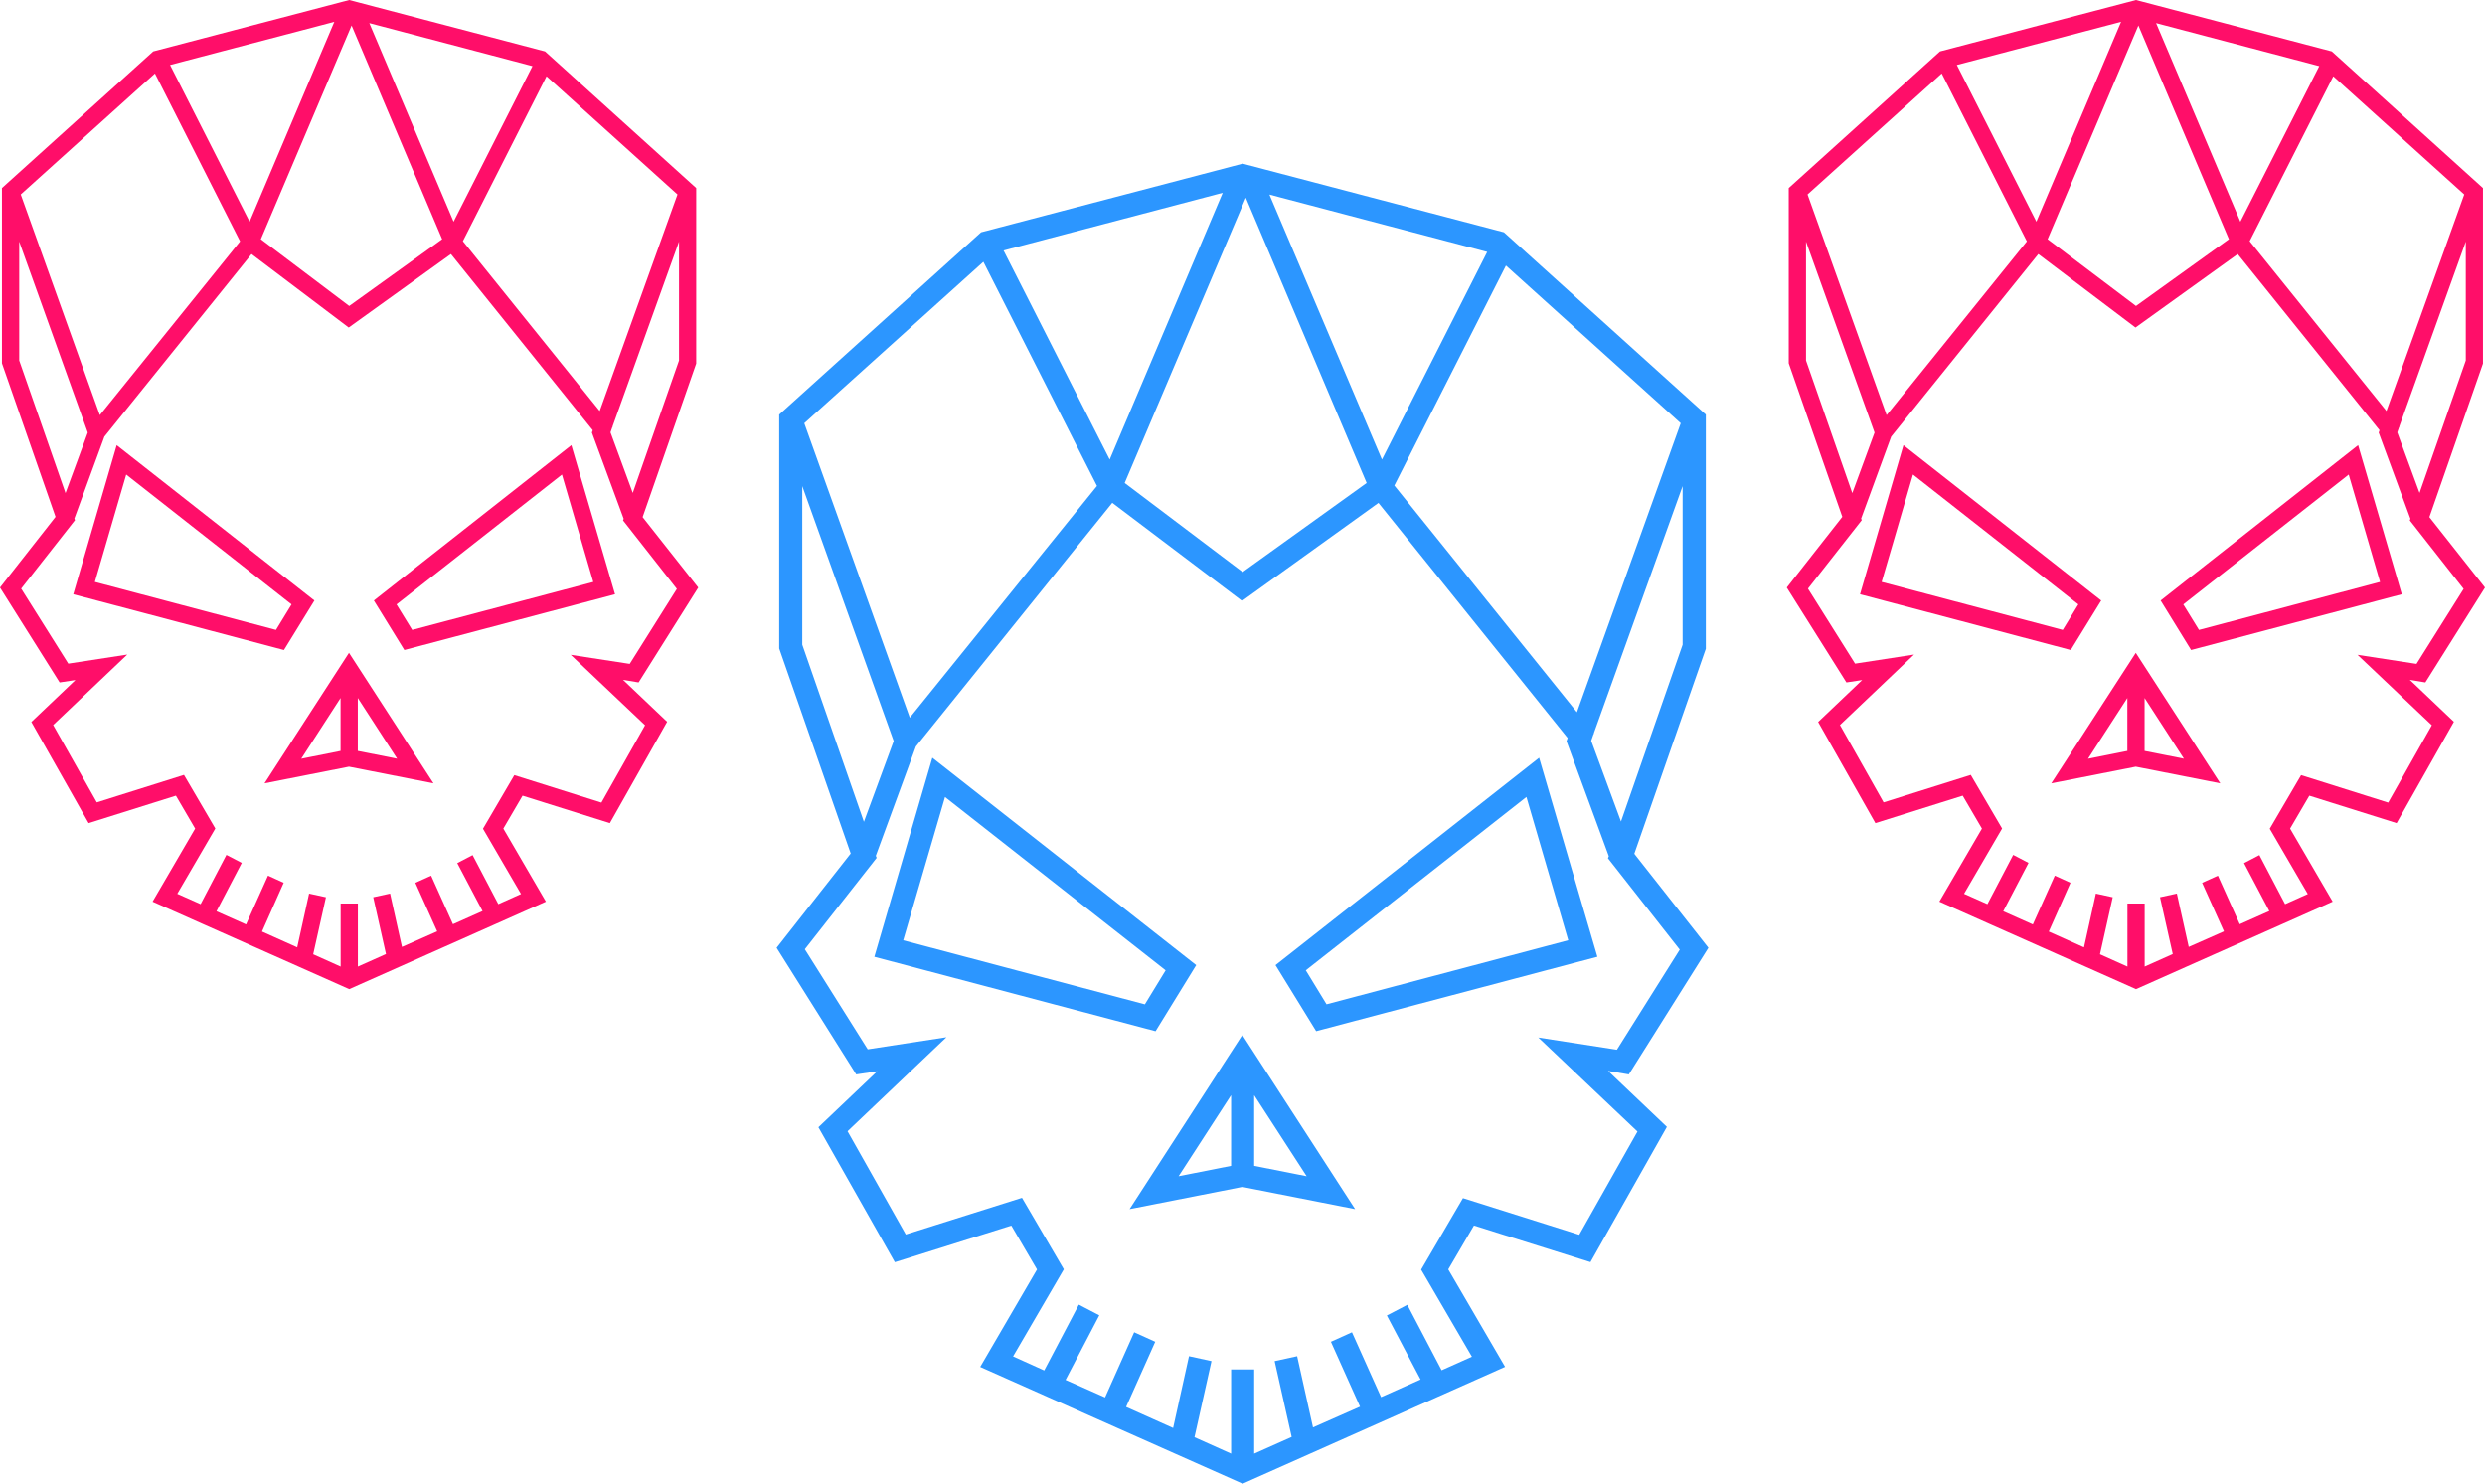
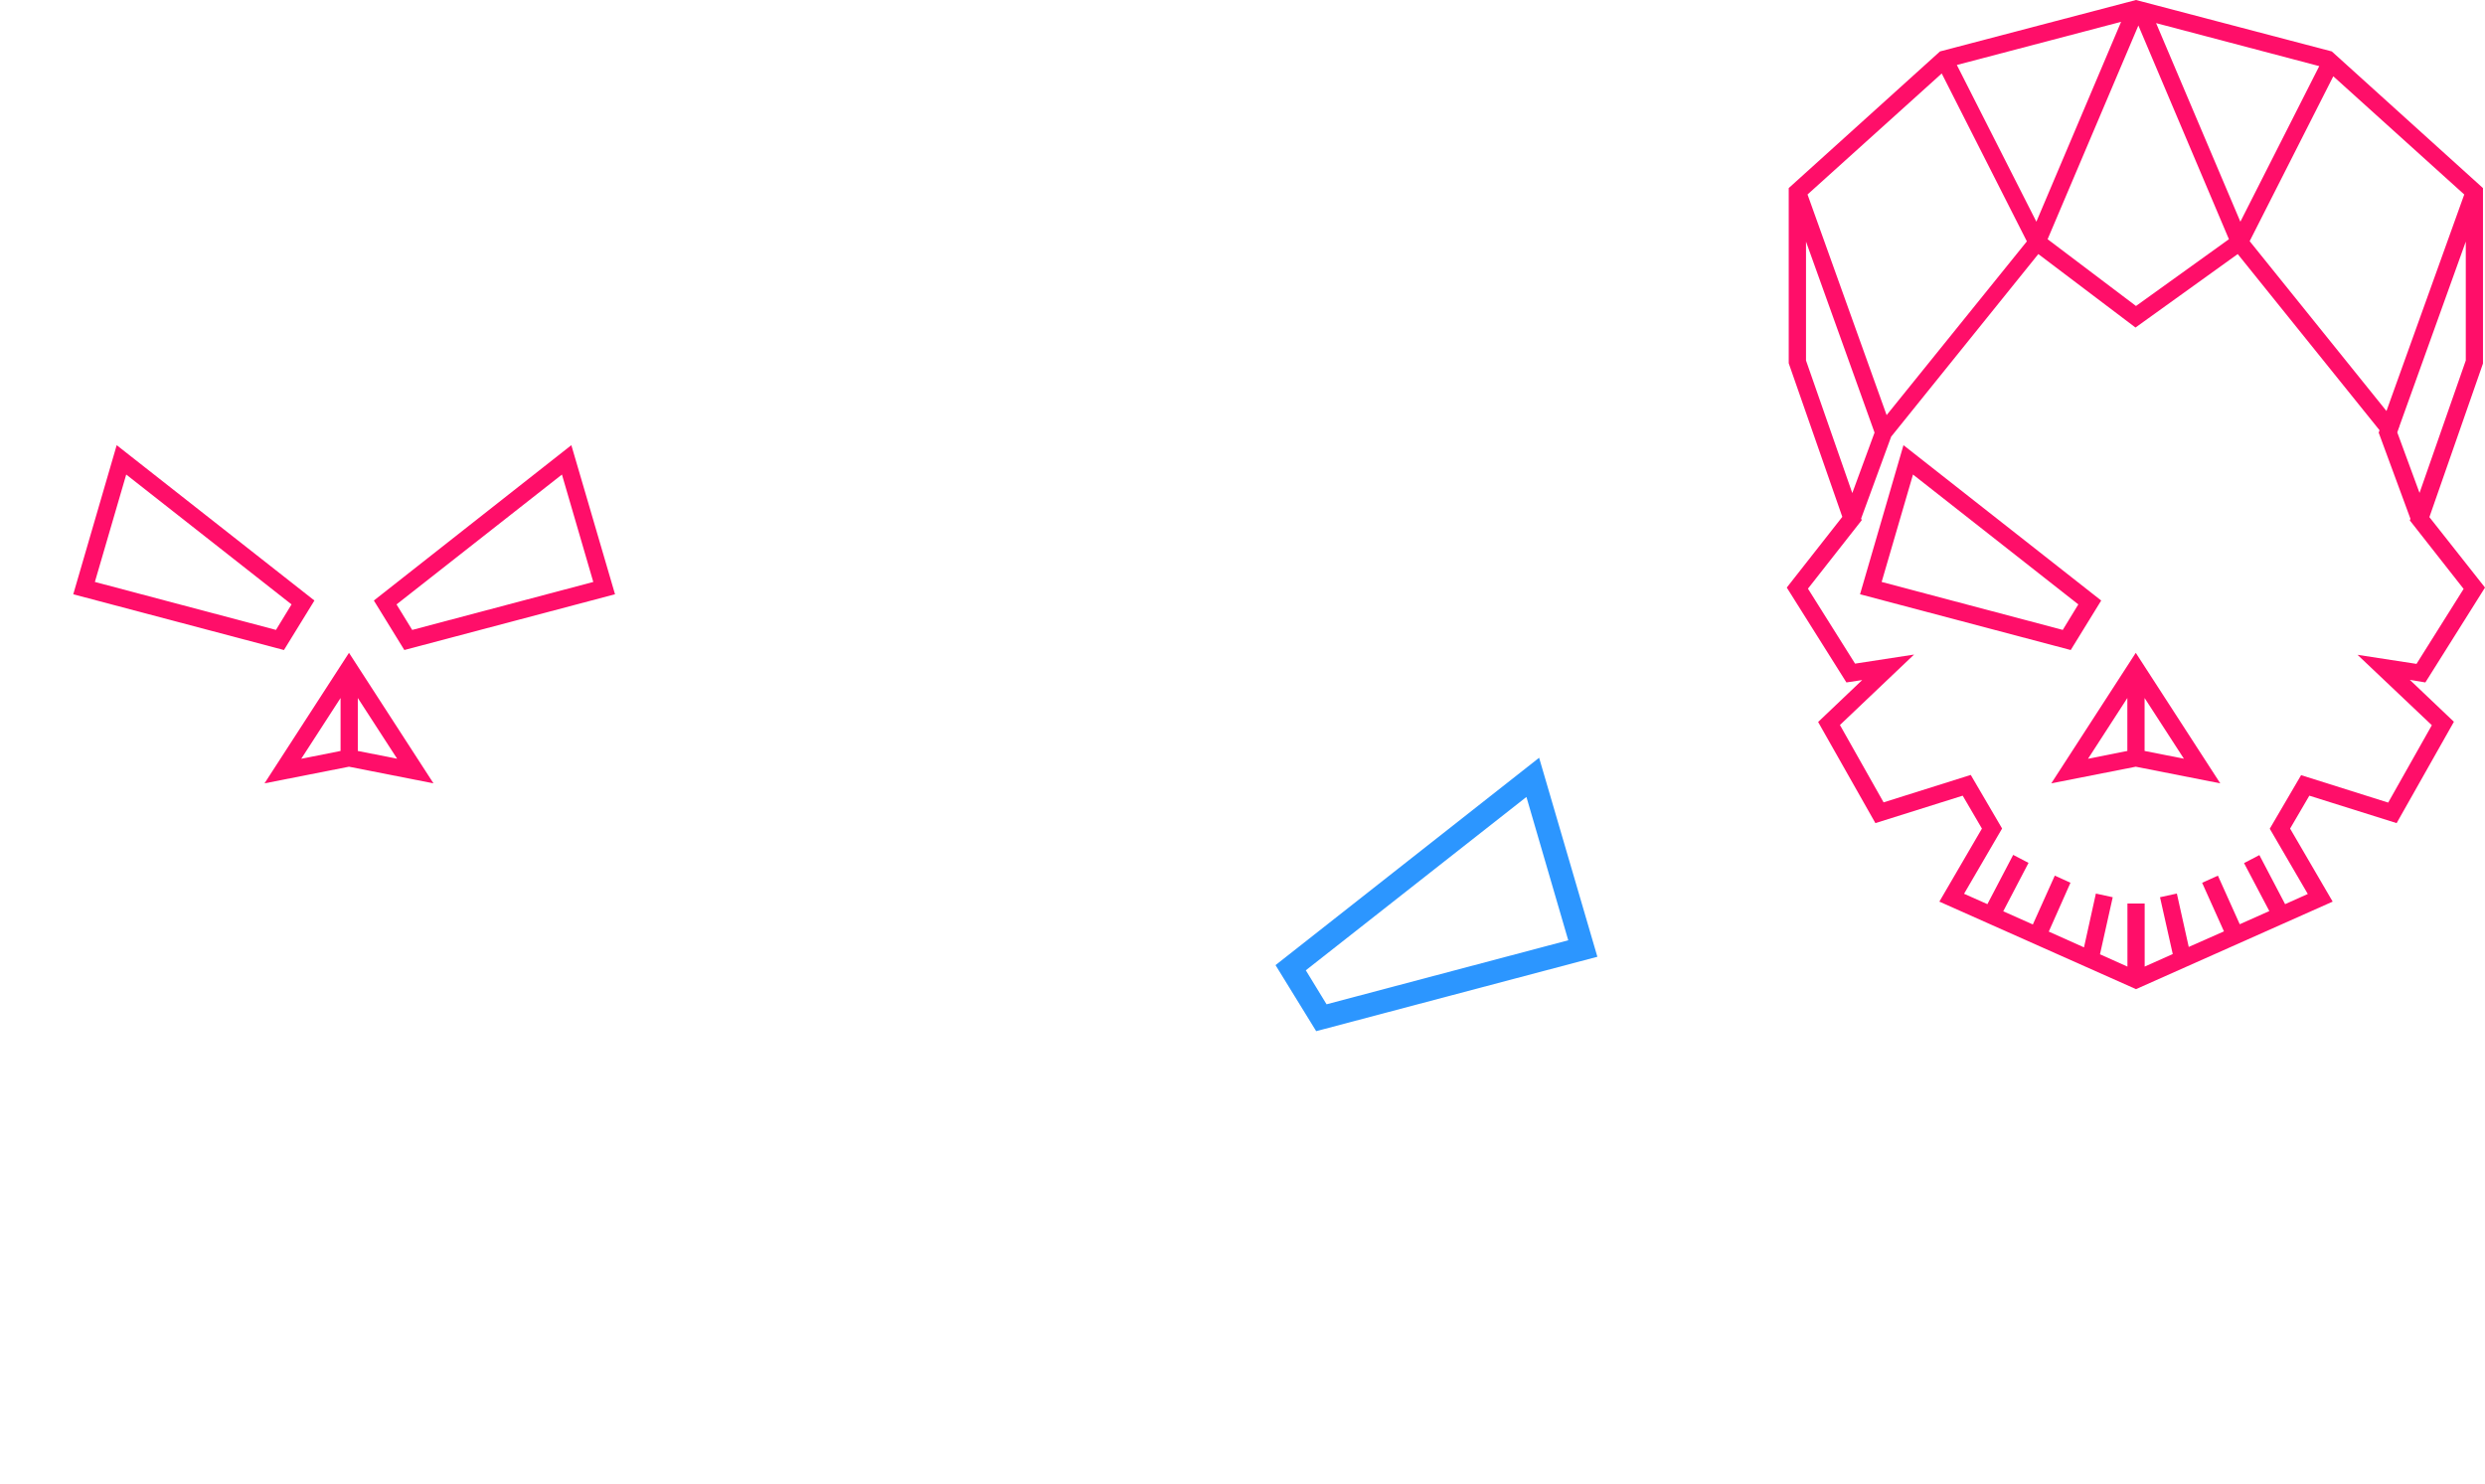
<svg xmlns="http://www.w3.org/2000/svg" viewBox="0 0 158.548 94.663">
  <defs>
    <style>
      .cls-1 {
        fill: #2c96ff;
      }

      .cls-2 {
        fill: #ff0e69;
      }
    </style>
  </defs>
  <g id="Group_174" data-name="Group 174" transform="translate(-1346.276 -1206.297)">
    <g id="Group_163" data-name="Group 163" transform="translate(1395.824 1216.74)">
-       <path id="Path_283" data-name="Path 283" class="cls-1" d="M54.374,58.109l5.079-8.078-4.729-6L59.287,30.95V16.008L46.406,4.379,29.735,0,13.046,4.379.166,16.008V30.931L4.729,44.014,0,50.031l5.079,8.078,1.343-.2-3.754,3.57,4.876,8.611,7.434-2.337,1.638,2.8-3.625,6.219,16.745,7.452L46.48,76.767l-3.625-6.219,1.638-2.8,7.434,2.337,4.876-8.63-3.754-3.57Zm-.5-16.137-1.9-5.152.147-.423.037-.037-.018-.018,5.667-15.769v10.12Zm-22.43-40L45.339,5.631,38.623,18.879ZM21.253,18.879,14.481,5.539l13.984-3.68ZM8.5,35.347,1.766,16.561l11.427-10.3,7.25,14.3ZM29.938,2.171l7.71,18.2-7.912,5.686-7.526-5.686Zm9.476,18.364L46.535,6.5,57.686,16.561,51.062,35ZM1.638,30.692V20.572L7.471,36.838l-1.9,5.152Zm53.288,31.06L51.209,68.34,43.793,66l-2.668,4.563,3.239,5.557-1.932.865-2.19-4.177-1.306.681,2.153,4.085L38.568,78.7l-1.858-4.14-1.343.607,1.858,4.14-3,1.325-1.012-4.545-1.435.313,1.086,4.839-2.392,1.067V76.933H29v5.373l-2.337-1.049L27.748,76.4l-1.435-.313L25.3,80.668l-3-1.343,1.858-4.159-1.343-.607-1.858,4.159L18.437,77.6l2.153-4.122-1.306-.681-2.208,4.2L15.088,76.1l3.238-5.557-2.668-4.563L8.243,68.321,4.527,61.734l6.311-6-5.023.773L1.8,50.123,6.385,44.29l-.055-.129,2.558-6.974L21.418,21.639,29.7,27.9l8.7-6.256,12.071,15-.074.2,2.7,7.342-.055.129,4.582,5.833-4.011,6.385L48.6,55.754Z" />
-       <path id="Path_284" data-name="Path 284" class="cls-1" d="M54.435,219.23,37.6,206l-3.7,12.7,17.941,4.747ZM35.74,217.648l2.668-9.145,14.076,11.059-1.325,2.171Z" transform="translate(-27.662 -168.095)" />
      <path id="Path_285" data-name="Path 285" class="cls-1" d="M189.818,206,173,219.23l2.594,4.214,17.941-4.747Zm-14.886,13.561L189.008,208.5l2.668,9.145-15.42,4.085Z" transform="translate(-141.167 -168.095)" />
-       <path id="Path_286" data-name="Path 286" class="cls-1" d="M122.4,313.214l7.195-1.417,7.195,1.417L129.595,302.1Zm6.477-7.268v4.508l-3.349.662Zm1.472,4.508v-4.508l3.349,5.171Z" transform="translate(-99.878 -246.512)" />
    </g>
    <g id="Group_162" data-name="Group 162" transform="translate(1346.276 1206.297)">
-       <path id="Path_283-2" data-name="Path 283" class="cls-2" d="M40.743,43.542l3.805-6.053L41,32.994l3.419-9.8V12L34.773,3.281,22.281,0,9.776,3.281.124,12V23.177l3.419,9.8L0,37.489l3.805,6.053,1.007-.152L2,46.065l3.654,6.453,5.57-1.751,1.227,2.1-2.716,4.66,12.547,5.584,12.547-5.584-2.716-4.66,1.227-2.1,5.57,1.751,3.654-6.466L39.75,43.376ZM40.371,31.45l-1.42-3.861.11-.317.028-.028-.014-.014,4.247-11.816V23ZM23.563,1.475l10.41,2.744-5.033,9.927ZM15.925,14.146l-5.074-10L21.33,1.393ZM6.37,26.486,1.324,12.409,9.886,4.688,15.318,15.4ZM22.433,1.627,28.21,15.263l-5.929,4.26-5.639-4.26Zm7.1,13.76,5.336-10.52,8.355,7.542L38.261,26.224ZM1.227,23V15.415L5.6,27.6l-1.42,3.861ZM41.156,46.272l-2.785,4.936-5.556-1.751-2,3.419,2.427,4.164-1.448.648-1.641-3.13-.979.51,1.613,3.061L28.9,58.97l-1.393-3.1-1.007.455,1.393,3.1-2.247.993-.758-3.406-1.075.234.813,3.626-1.792.8V57.647h-1.1v4.026l-1.751-.786.813-3.64-1.075-.234-.758,3.433-2.247-1.007L18.1,56.323,17.1,55.868,15.7,58.984l-1.889-.841,1.613-3.088-.979-.51L12.8,57.688l-1.489-.662,2.427-4.164-2-3.419L6.177,51.194,3.392,46.258l4.729-4.495-3.764.579L1.351,37.558l3.433-4.371-.041-.1,1.917-5.226,9.389-11.651,6.2,4.688,6.522-4.688L37.82,27.451l-.055.152,2.027,5.5-.041.1,3.433,4.371-3.006,4.784-3.764-.579Z" />
      <path id="Path_284-2" data-name="Path 284" class="cls-2" d="M49.287,215.913,36.671,206,33.9,215.514l13.443,3.557Zm-14.008-1.186,2-6.853,10.548,8.286-.993,1.627Z" transform="translate(-29.226 -177.597)" />
      <path id="Path_285-2" data-name="Path 285" class="cls-2" d="M185.6,206,173,215.913l1.944,3.157,13.443-3.557Zm-11.154,10.162L185,207.875l2,6.853-11.554,3.061Z" transform="translate(-149.147 -177.597)" />
      <path id="Path_286-2" data-name="Path 286" class="cls-2" d="M122.4,310.428l5.391-1.062,5.391,1.062-5.391-8.328Zm4.853-5.446v3.378l-2.509.5Zm1.1,3.378v-3.378l2.509,3.874Z" transform="translate(-105.524 -260.447)" />
    </g>
    <g id="Group_164" data-name="Group 164" transform="translate(1460.276 1206.297)">
      <path id="Path_283-3" data-name="Path 283" class="cls-2" d="M40.743,43.542l3.805-6.053L41,32.994l3.419-9.8V12L34.773,3.281,22.281,0,9.776,3.281.124,12V23.177l3.419,9.8L0,37.489l3.805,6.053,1.007-.152L2,46.065l3.654,6.453,5.57-1.751,1.227,2.1-2.716,4.66,12.547,5.584,12.547-5.584-2.716-4.66,1.227-2.1,5.57,1.751,3.654-6.466L39.75,43.376ZM40.371,31.45l-1.42-3.861.11-.317.028-.028-.014-.014,4.247-11.816V23ZM23.563,1.475l10.41,2.744-5.033,9.927ZM15.925,14.146l-5.074-10L21.33,1.393ZM6.37,26.486,1.324,12.409,9.886,4.688,15.318,15.4ZM22.433,1.627,28.21,15.263l-5.929,4.26-5.639-4.26Zm7.1,13.76,5.336-10.52,8.355,7.542L38.261,26.224ZM1.227,23V15.415L5.6,27.6l-1.42,3.861ZM41.156,46.272l-2.785,4.936-5.556-1.751-2,3.419,2.427,4.164-1.448.648-1.641-3.13-.979.51,1.613,3.061L28.9,58.97l-1.393-3.1-1.007.455,1.393,3.1-2.247.993-.758-3.406-1.075.234.813,3.626-1.792.8V57.647h-1.1v4.026l-1.751-.786.813-3.64-1.075-.234-.758,3.433-2.247-1.007L18.1,56.323,17.1,55.868,15.7,58.984l-1.889-.841,1.613-3.088-.979-.51L12.8,57.688l-1.489-.662,2.427-4.164-2-3.419L6.177,51.194,3.392,46.258l4.729-4.495-3.764.579L1.351,37.558l3.433-4.371-.041-.1,1.917-5.226,9.389-11.651,6.2,4.688,6.522-4.688L37.82,27.451l-.055.152,2.027,5.5-.041.1,3.433,4.371-3.006,4.784-3.764-.579Z" />
      <path id="Path_284-3" data-name="Path 284" class="cls-2" d="M49.287,215.913,36.671,206,33.9,215.514l13.443,3.557Zm-14.008-1.186,2-6.853,10.548,8.286-.993,1.627Z" transform="translate(-29.226 -177.597)" />
-       <path id="Path_285-3" data-name="Path 285" class="cls-2" d="M185.6,206,173,215.913l1.944,3.157,13.443-3.557Zm-11.154,10.162L185,207.875l2,6.853-11.554,3.061Z" transform="translate(-149.147 -177.597)" />
      <path id="Path_286-3" data-name="Path 286" class="cls-2" d="M122.4,310.428l5.391-1.062,5.391,1.062-5.391-8.328Zm4.853-5.446v3.378l-2.509.5Zm1.1,3.378v-3.378l2.509,3.874Z" transform="translate(-105.524 -260.447)" />
    </g>
  </g>
</svg>